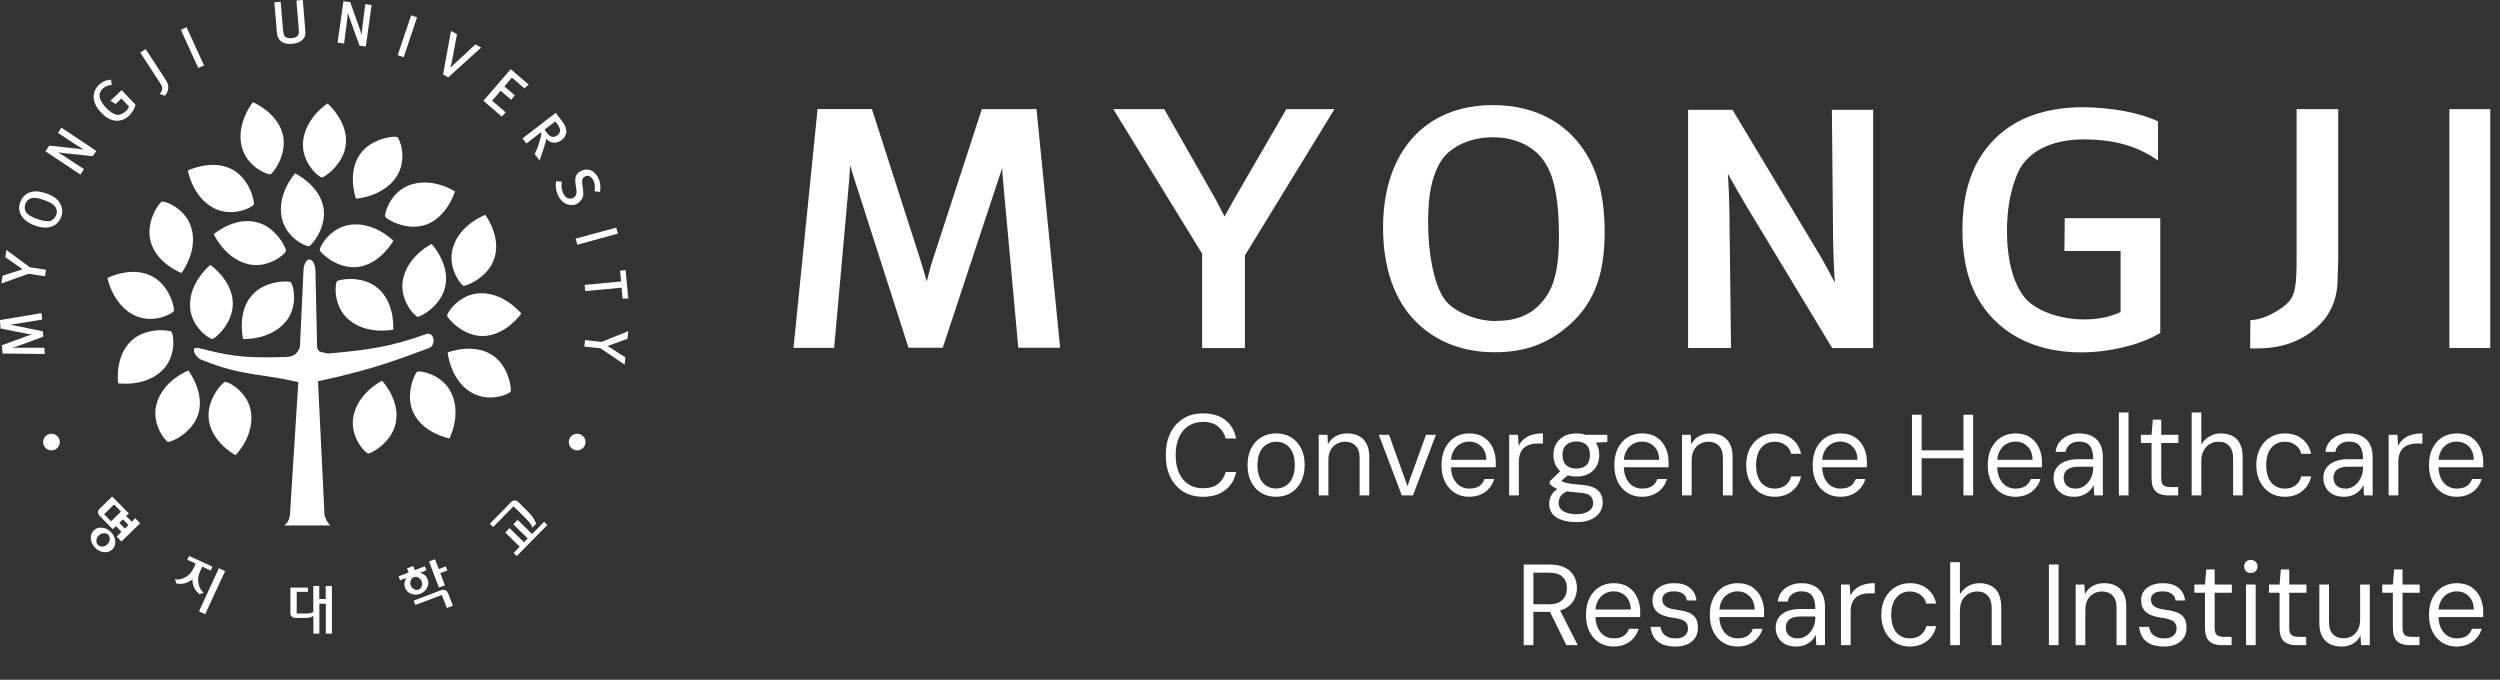
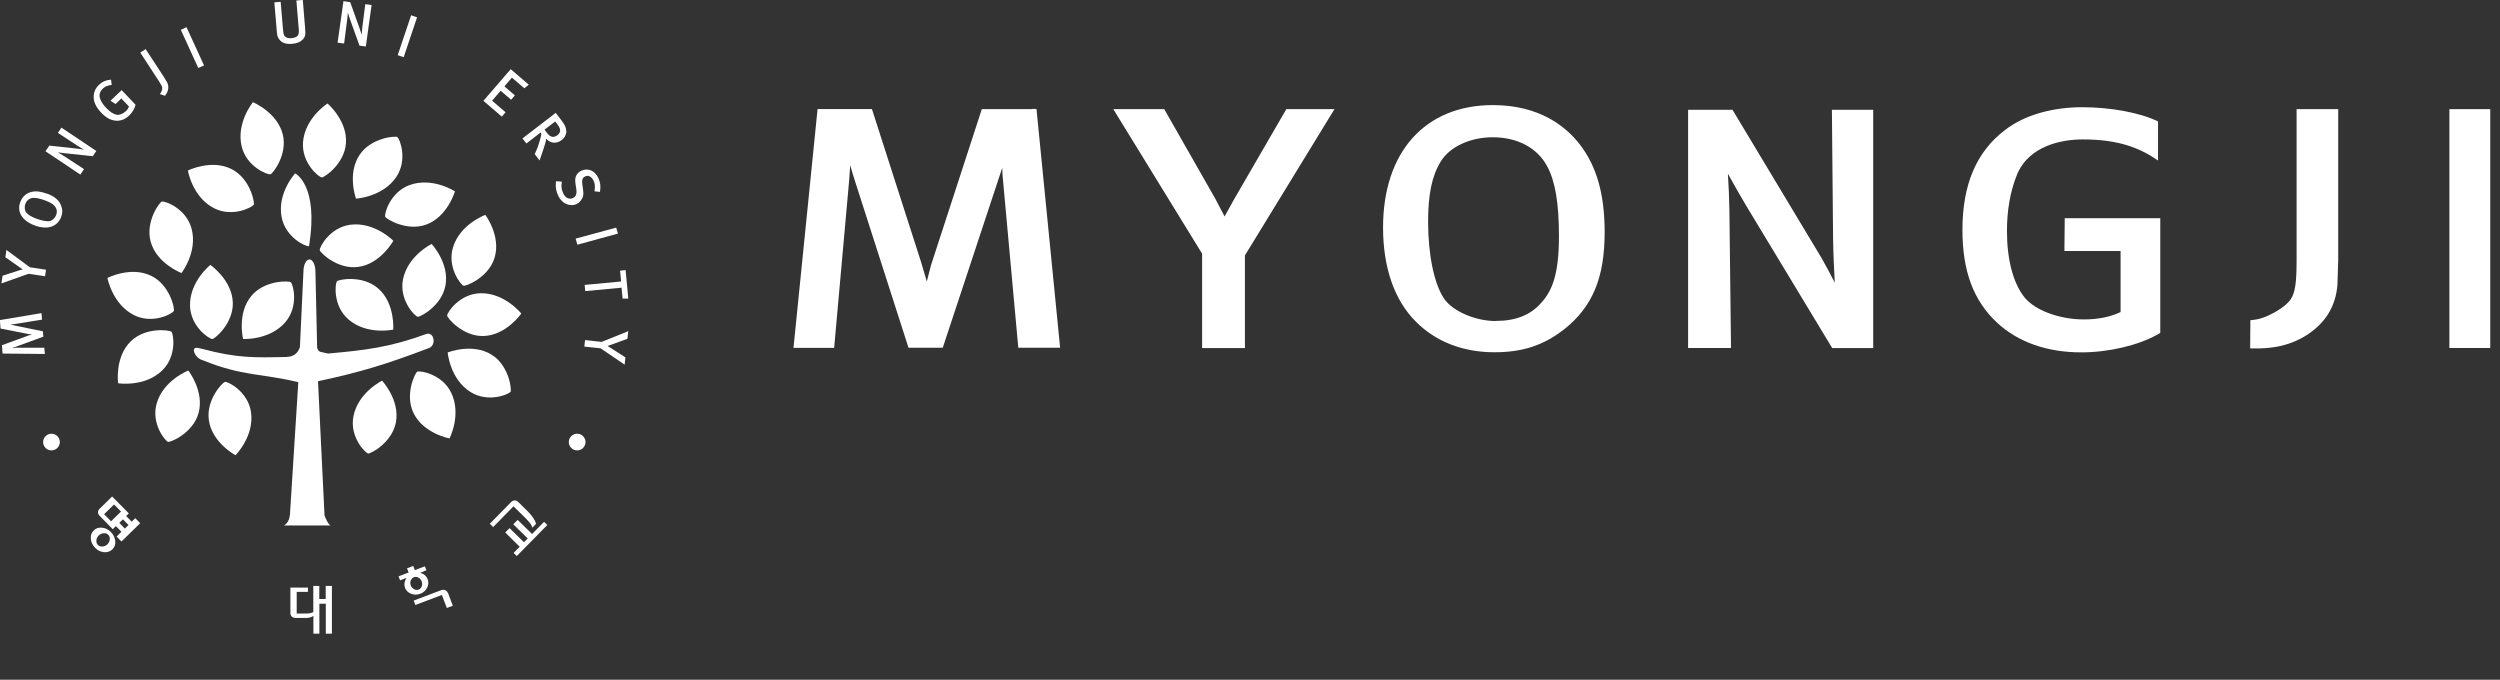
<svg xmlns="http://www.w3.org/2000/svg" width="217" height="59" viewBox="0 0 217 59" fill="none">
  <rect x="0" y="0" width="217" height="59" fill="#333333" stroke="none" />
  <g clip-path="url(#clip0_224_21)">
    <path d="M89.568 9.474H85.221L80.828 22.967L80.8 23.06C80.8 23.06 80.624 23.756 80.447 24.433C80.308 23.932 80.159 23.44 79.946 22.735L75.683 9.465H70.965L68.875 30.196H72.404L73.705 15.673C73.705 15.673 73.751 15.07 73.798 14.337C73.863 14.55 73.983 14.986 73.983 14.986L74.234 15.784L78.859 30.186H81.831L86.828 15.07C86.883 14.921 86.939 14.736 86.995 14.56C86.995 14.773 87.023 15.228 87.023 15.228L88.388 30.186H92.019L89.967 9.456H89.558L89.568 9.474Z" fill="white" />
    <path d="M111.653 9.474L107.13 17.279C107.13 17.279 106.656 18.142 106.294 18.791C105.941 18.123 105.505 17.279 105.505 17.279L101.056 9.474H96.635C96.635 9.474 104.214 21.807 104.344 22.02V30.214H108.059V22.169C108.189 21.955 115.832 9.474 115.832 9.474H111.653Z" fill="white" />
    <path d="M129.578 9.122C123.699 9.122 120.049 13.196 120.049 19.747C120.049 23.236 121.033 26.066 122.909 27.931C124.637 29.667 126.996 30.576 129.717 30.576C132.178 30.576 133.989 29.973 135.782 28.572C138.234 26.623 139.283 24.108 139.283 20.155C139.283 16.861 138.596 14.439 137.128 12.537C135.921 10.978 133.627 9.122 129.587 9.122H129.578ZM129.838 27.867C128.064 27.867 126.086 27.013 125.343 25.918C124.488 24.656 123.959 22.104 123.959 19.255C123.959 16.87 124.293 15.256 125.055 14.021C125.835 12.741 127.609 11.915 129.568 11.915C131.705 11.915 133.423 12.824 134.277 14.402C134.992 15.692 135.317 17.631 135.317 20.499C135.317 23.904 134.695 25.278 133.766 26.298C132.838 27.356 131.547 27.857 129.838 27.857V27.867Z" fill="white" />
    <path d="M159.009 9.53L159.112 20.74C159.13 21.974 159.195 23.394 159.26 24.544C158.879 23.793 158.452 22.985 158.108 22.392L150.381 9.53H146.527V30.205H150.251L150.112 18.271C150.093 17.158 150.047 16.109 149.982 15.079C150.493 16.016 151.078 17.019 151.579 17.872L159.037 30.214H162.594V9.53H159H159.009Z" fill="white" />
    <path d="M179.191 21.788H184.067V27.087C183.203 27.495 182.154 27.727 180.881 27.727C178.745 27.727 176.609 26.929 175.708 25.788C174.742 24.563 174.204 22.531 174.204 20.053C174.204 18.244 174.492 16.601 175.067 15.181C176.098 12.639 178.959 12.101 180.798 12.101C183.928 12.101 185.739 12.852 187.317 13.929V10.542C185.794 9.79 183.24 9.307 180.723 9.307C178.207 9.307 175.745 9.957 174.036 11.284C171.547 13.177 170.34 16.017 170.34 19.96C170.34 23.524 171.287 26.066 173.312 27.978C175.132 29.685 177.668 30.585 180.64 30.585C183.045 30.585 185.59 29.982 187.29 29.026L187.512 28.896V18.94H179.219L179.191 21.798V21.788Z" fill="white" />
    <path d="M199.345 9.474V22.568C199.345 24.526 199.224 25.37 198.852 25.946C198.444 26.632 196.995 27.449 196.085 27.681C195.741 27.764 195.333 27.792 195.333 27.792L195.314 30.233C195.314 30.233 196.633 30.326 197.952 30.029C199.828 29.602 201.276 28.507 202.057 27.3C202.558 26.502 202.827 25.639 202.892 24.656L202.957 22.512V9.474H199.335H199.345Z" fill="white" />
    <path d="M215.709 9.474H212.607V30.205H216.155V9.474H215.709Z" fill="white" />
    <path d="M44.58 43.957L45.406 44.765C45.629 44.978 45.806 45.164 45.936 45.321C46.075 45.479 46.158 45.637 46.205 45.804L46.53 45.47C46.493 45.312 46.409 45.145 46.298 44.969C46.177 44.792 46.019 44.598 45.815 44.394C45.815 44.394 44.97 43.558 44.96 43.549C44.867 43.465 44.765 43.428 44.663 43.438C44.552 43.438 44.45 43.493 44.357 43.586L42.518 45.461L42.806 45.748L44.58 43.939V43.957Z" fill="white" />
    <path d="M46.186 46.351L44.932 45.127L44.551 45.507L45.805 46.741L45.48 47.066L44.227 45.841L43.855 46.221L45.109 47.456L44.579 47.994L44.858 48.263L47.505 45.572L47.226 45.294L46.186 46.351Z" fill="white" />
    <path d="M28.271 50.861V51.993H27.714V50.861H27.194V53.135C27.128 53.163 27.045 53.191 26.943 53.218C26.841 53.246 26.72 53.255 26.599 53.255H25.754V51.372H26.729V51.001H25.206V53.2C25.206 53.339 25.253 53.45 25.336 53.525C25.42 53.599 25.531 53.636 25.661 53.636H26.571C26.711 53.636 26.831 53.617 26.933 53.59C27.026 53.562 27.119 53.515 27.203 53.46V55H27.723V52.402H28.28V55H28.81V50.861H28.28H28.271Z" fill="white" />
-     <path d="M18.993 49.321L19.541 49.571C19.541 49.571 17.804 53.311 17.813 53.311L17.274 53.06C17.274 53.06 19.002 49.321 19.002 49.312L18.993 49.321ZM17.553 49.2L17.377 49.581C17.209 49.933 17.154 50.286 17.228 50.648C17.302 51.01 17.46 51.279 17.683 51.437L17.321 51.585C17.172 51.446 16.977 51.288 16.857 51.01C16.727 50.731 16.689 50.462 16.708 50.267C16.569 50.407 16.337 50.546 16.049 50.629C15.751 50.703 15.51 50.676 15.306 50.648L15.185 50.277C15.454 50.342 15.761 50.286 16.086 50.11C16.411 49.933 16.643 49.655 16.81 49.302L16.987 48.922C16.987 48.922 16.262 48.588 16.253 48.588L16.411 48.254L18.445 49.191L18.287 49.525L17.562 49.182L17.553 49.2Z" fill="white" />
    <path d="M38.877 51.483C38.831 51.353 38.747 51.27 38.645 51.223C38.533 51.186 38.422 51.186 38.301 51.223L35.905 52.133L36.054 52.513L38.357 51.641L38.784 52.773L39.304 52.578L38.886 51.464L38.877 51.483Z" fill="white" />
-     <path d="M38.088 49.395L37.763 48.541L37.242 48.736L38.097 51.001L38.617 50.806L38.218 49.748L38.84 49.507L38.701 49.163L38.088 49.395Z" fill="white" />
    <path d="M36.787 49.581L37.01 49.497L36.88 49.154L36.007 49.488L35.868 49.126L35.329 49.33L35.394 49.497L35.468 49.692L34.596 50.026L34.725 50.369L34.948 50.286L35.292 50.156C35.199 50.286 35.143 50.425 35.116 50.574C35.088 50.722 35.106 50.87 35.153 51.019C35.246 51.26 35.422 51.437 35.682 51.539C35.942 51.641 36.202 51.641 36.481 51.539C36.75 51.437 36.955 51.26 37.075 51.01C37.196 50.769 37.215 50.518 37.122 50.277C37.066 50.138 36.982 50.017 36.862 49.915C36.75 49.822 36.62 49.766 36.481 49.729C36.481 49.729 36.462 49.729 36.453 49.729L36.787 49.599V49.581ZM36.611 50.889C36.555 51.028 36.462 51.13 36.332 51.177C36.202 51.223 36.072 51.214 35.942 51.14C35.812 51.075 35.71 50.963 35.654 50.815C35.599 50.666 35.599 50.527 35.654 50.388C35.71 50.249 35.803 50.147 35.924 50.1C36.054 50.054 36.184 50.063 36.323 50.137C36.453 50.212 36.546 50.314 36.602 50.462C36.657 50.611 36.657 50.75 36.602 50.889H36.611Z" fill="white" />
    <path d="M12.167 45.414L11.739 44.978L11.433 45.284L10.95 44.792L11.182 44.56L9.733 43.094L8.647 44.161C8.554 44.254 8.507 44.356 8.507 44.468C8.507 44.579 8.563 44.681 8.656 44.783L9.789 45.934L10.058 45.665L10.541 46.157L10.123 46.574L10.541 47.001C10.541 47.001 12.157 45.414 12.167 45.414ZM9.64 45.247L9.037 44.635L9.9 43.79L10.504 44.403L9.64 45.247ZM10.838 45.878L10.355 45.386L10.671 45.08L11.154 45.572L10.838 45.878Z" fill="white" />
    <path d="M10.003 46.964C9.975 46.676 9.854 46.416 9.631 46.184C9.408 45.962 9.148 45.832 8.86 45.804C8.563 45.776 8.322 45.85 8.136 46.045C7.941 46.231 7.857 46.472 7.885 46.769C7.904 47.057 8.034 47.317 8.257 47.548C8.479 47.781 8.74 47.901 9.027 47.929C9.315 47.957 9.557 47.873 9.752 47.688C9.947 47.502 10.03 47.261 10.003 46.964ZM8.897 47.437C8.74 47.456 8.6 47.4 8.498 47.298C8.396 47.196 8.349 47.057 8.368 46.899C8.377 46.741 8.452 46.602 8.572 46.481C8.693 46.361 8.832 46.296 9 46.286C9.167 46.268 9.297 46.314 9.399 46.426C9.501 46.528 9.548 46.667 9.529 46.825C9.51 46.983 9.445 47.122 9.325 47.242C9.204 47.363 9.065 47.428 8.907 47.437H8.897Z" fill="white" />
    <path d="M23.478 15.126C23.674 15.079 24.974 13.428 24.547 11.674C24.073 9.753 21.955 8.871 21.955 8.871C21.955 8.871 20.479 10.662 20.98 12.722C21.407 14.476 23.218 15.191 23.478 15.126Z" fill="white" />
    <path d="M34.484 11.896C34.317 11.785 32.218 11.943 31.215 13.437C30.11 15.079 30.899 17.241 30.899 17.241C30.899 17.241 33.221 17.111 34.401 15.358C35.404 13.864 34.707 12.045 34.484 11.896Z" fill="white" />
    <path d="M15.092 26.994C15.185 26.818 14.758 24.749 13.142 23.951C11.368 23.069 9.324 24.127 9.324 24.127C9.324 24.127 9.752 26.41 11.637 27.356C13.253 28.164 14.971 27.236 15.083 26.994H15.092Z" fill="white" />
    <path d="M14.591 38.353C14.786 38.408 16.736 37.61 17.228 35.875C17.767 33.973 16.346 32.163 16.346 32.163C16.346 32.163 14.173 32.998 13.597 35.031C13.105 36.766 14.331 38.278 14.591 38.353Z" fill="white" />
    <path d="M38.812 27.393C38.812 27.588 40.159 29.212 41.961 29.166C43.939 29.11 45.248 27.217 45.248 27.217C45.248 27.217 43.799 25.398 41.691 25.454C39.889 25.5 38.803 27.124 38.812 27.393Z" fill="white" />
    <path d="M36.221 32.256C36.044 32.339 35.106 34.232 35.896 35.856C36.76 37.638 39.017 38.056 39.017 38.056C39.017 38.056 40.084 35.995 39.165 34.093C38.385 32.469 36.462 32.145 36.221 32.265V32.256Z" fill="white" />
    <path d="M25.243 24.498C25.095 24.368 22.986 24.294 21.825 25.677C20.553 27.189 21.101 29.425 21.101 29.425C21.101 29.425 23.423 29.555 24.788 27.941C25.949 26.558 25.448 24.674 25.243 24.507V24.498Z" fill="white" />
    <path d="M14.052 17.492C13.857 17.538 12.603 19.227 13.077 20.972C13.597 22.883 15.751 23.7 15.751 23.7C15.751 23.7 17.182 21.863 16.624 19.83C16.151 18.086 14.312 17.427 14.061 17.501L14.052 17.492Z" fill="white" />
    <path d="M44.319 34.01C44.422 33.843 44.208 31.745 42.675 30.79C40.995 29.741 38.858 30.595 38.858 30.595C38.858 30.595 39.053 32.915 40.846 34.028C42.378 34.984 44.171 34.232 44.31 34L44.319 34.01Z" fill="white" />
    <path d="M27.76 21.723C27.788 21.918 29.283 23.403 31.076 23.171C33.035 22.92 34.141 20.898 34.141 20.898C34.141 20.898 32.515 19.236 30.416 19.506C28.624 19.738 27.714 21.464 27.751 21.723H27.76Z" fill="white" />
    <path d="M40.233 24.804C40.419 24.86 42.397 24.108 42.926 22.382C43.511 20.489 42.128 18.652 42.128 18.652C42.128 18.652 39.936 19.441 39.323 21.464C38.793 23.19 39.992 24.73 40.242 24.804H40.233Z" fill="white" />
    <path d="M14.878 28.794C14.739 28.655 12.649 28.358 11.358 29.62C9.938 30.994 10.253 33.267 10.253 33.267C10.253 33.267 12.547 33.629 14.07 32.163C15.371 30.91 15.064 28.98 14.878 28.794Z" fill="white" />
    <path d="M19.531 33.147C19.336 33.175 17.869 34.687 18.129 36.478C18.408 38.436 20.442 39.512 20.442 39.512C20.442 39.512 22.085 37.87 21.788 35.782C21.537 34 19.801 33.109 19.531 33.147Z" fill="white" />
    <path d="M18.436 29.426C18.631 29.426 20.256 28.08 20.209 26.28C20.154 24.303 18.259 22.995 18.259 22.995C18.259 22.995 16.439 24.442 16.494 26.549C16.541 28.358 18.166 29.435 18.436 29.426Z" fill="white" />
-     <path d="M26.822 21.371C27.017 21.334 28.41 19.747 28.067 17.975C27.695 16.026 25.615 15.052 25.615 15.052C25.615 15.052 24.045 16.768 24.445 18.847C24.779 20.619 26.553 21.427 26.822 21.371Z" fill="white" />
-     <path d="M24.825 21.788C24.872 21.594 23.989 19.682 22.225 19.274C20.293 18.819 18.556 20.322 18.556 20.322C18.556 20.322 19.494 22.447 21.547 22.93C23.302 23.338 24.76 22.048 24.825 21.788Z" fill="white" />
+     <path d="M26.822 21.371C27.695 16.026 25.615 15.052 25.615 15.052C25.615 15.052 24.045 16.768 24.445 18.847C24.779 20.619 26.553 21.427 26.822 21.371Z" fill="white" />
    <path d="M22.03 17.77C22.122 17.594 21.732 15.525 20.126 14.69C18.37 13.78 16.309 14.801 16.309 14.801C16.309 14.801 16.689 17.093 18.565 18.067C20.163 18.893 21.9 18.002 22.02 17.761L22.03 17.77Z" fill="white" />
    <path d="M33.434 18.81C33.499 18.995 35.292 20.109 36.992 19.496C38.849 18.819 39.49 16.61 39.49 16.61C39.49 16.61 37.54 15.339 35.552 16.063C33.852 16.685 33.351 18.559 33.434 18.81Z" fill="white" />
    <path d="M29.246 24.415C29.376 24.257 31.447 23.848 32.812 25.027C34.317 26.317 34.131 28.609 34.131 28.609C34.131 28.609 31.856 29.11 30.258 27.736C28.884 26.558 29.079 24.619 29.246 24.424V24.415Z" fill="white" />
    <path d="M36.258 27.495C36.453 27.532 38.329 26.567 38.663 24.795C39.035 22.846 37.465 21.176 37.465 21.176C37.465 21.176 35.376 22.197 34.976 24.275C34.642 26.048 35.998 27.449 36.258 27.495Z" fill="white" />
    <path d="M31.958 39.364C32.153 39.401 34.029 38.436 34.363 36.663C34.735 34.724 33.165 33.044 33.165 33.044C33.165 33.044 31.076 34.065 30.676 36.144C30.333 37.916 31.698 39.317 31.958 39.364Z" fill="white" />
    <path d="M27.927 15.404C28.122 15.423 29.887 14.254 30.026 12.453C30.184 10.477 28.429 8.983 28.429 8.983C28.429 8.983 26.469 10.226 26.302 12.333C26.163 14.133 27.658 15.376 27.927 15.395V15.404Z" fill="white" />
    <path d="M37.633 29.472C37.586 29.11 37.326 28.896 37.038 28.98C33.741 30.177 31.707 30.391 28.475 30.688L27.937 30.567C27.658 30.548 27.565 30.326 27.528 30.177L27.379 23.57C27.379 22.995 27.147 22.521 26.859 22.521C26.571 22.521 26.339 22.995 26.339 23.57L26.033 30.121C25.735 31.04 24.937 30.966 24.937 30.966V30.984C22.048 31.049 20.581 31.087 17.572 30.288C17.154 30.186 16.829 30.094 16.829 30.4C16.829 30.706 17.172 31.17 17.609 31.272C21.055 32.673 22.726 32.404 25.893 33.174L25.169 44.644C25.104 45.433 24.64 45.609 24.64 45.609H28.689C28.475 45.507 28.271 45.015 28.169 44.746L27.602 33.091C31.252 32.311 33.518 31.625 37.196 30.224C37.484 30.149 37.67 29.843 37.633 29.481V29.472Z" fill="white" />
    <path d="M1.282 30.214C1.282 30.214 1.17 30.214 1.04 30.214C1.077 30.205 1.152 30.177 1.152 30.177L1.282 30.131L3.761 29.221L3.724 28.758L1.003 28.201C1.003 28.201 0.966 28.201 0.901 28.182C0.947 28.182 1.031 28.164 1.031 28.164L3.65 27.746L3.604 27.189H3.529L-0.009 27.783L0.046 28.516L2.48 28.999C2.48 28.999 2.628 29.017 2.768 29.036C2.61 29.082 2.452 29.129 2.452 29.129L0.167 29.964L0.223 30.688L3.891 30.725L3.845 30.186H1.282V30.214Z" fill="white" />
    <path d="M0.557 21.696L0.539 21.807L0.464 22.327L1.728 23.217C1.728 23.217 1.867 23.31 1.969 23.384C1.839 23.422 1.69 23.459 1.69 23.459L0.223 23.932L0.121 24.6C0.121 24.6 2.443 23.774 2.48 23.765C2.517 23.765 3.91 23.978 3.91 23.978L3.994 23.412C3.994 23.412 2.619 23.208 2.591 23.199C2.563 23.18 0.557 21.696 0.557 21.696Z" fill="white" />
    <path d="M4.105 16.824C3.566 16.62 3.13 16.564 2.74 16.657C2.415 16.731 1.987 16.944 1.764 17.529C1.439 18.373 1.913 19.153 2.99 19.561C3.566 19.775 4.077 19.812 4.486 19.663C4.866 19.524 5.145 19.246 5.303 18.847C5.442 18.494 5.442 18.197 5.303 17.845C5.117 17.371 4.755 17.065 4.114 16.814L4.105 16.824ZM4.876 18.67C4.774 18.93 4.532 19.153 4.309 19.19C4.049 19.236 3.594 19.144 3.12 18.967C2.721 18.819 2.47 18.661 2.303 18.476C2.136 18.281 2.099 17.974 2.201 17.696C2.322 17.39 2.563 17.204 2.87 17.176C3.13 17.158 3.464 17.232 3.947 17.408C4.514 17.622 4.709 17.807 4.829 18.002C4.95 18.197 4.969 18.42 4.876 18.661V18.67Z" fill="white" />
    <path d="M5.294 11.136L5.025 11.534L6.678 12.62C6.678 12.62 7.021 12.824 7.281 12.991C7.059 12.954 6.836 12.917 6.836 12.917L4.282 12.639L3.947 13.131L6.975 15.154L7.291 14.68L5.535 13.53C5.535 13.53 5.266 13.363 5.034 13.223C5.22 13.251 5.424 13.279 5.6 13.298L8.052 13.557L8.359 13.103L5.331 11.08L5.294 11.136Z" fill="white" />
    <path d="M9.613 8.76L10.03 9.029C10.03 9.029 10.448 8.63 10.532 8.547C10.616 8.63 11.145 9.187 11.191 9.242C11.145 9.391 11.061 9.53 10.913 9.66C10.671 9.883 10.337 10.013 10.105 9.957C9.845 9.901 9.529 9.697 9.222 9.372C9 9.14 8.832 8.899 8.721 8.649C8.526 8.212 8.721 7.888 8.925 7.693C9.111 7.516 9.297 7.433 9.631 7.377H9.696L9.64 6.923H9.575C9.204 6.941 8.879 7.09 8.591 7.359C8.312 7.628 8.164 7.925 8.136 8.277C8.089 8.779 8.303 9.27 8.777 9.771C9.204 10.226 9.622 10.449 10.077 10.477C10.486 10.505 10.885 10.347 11.21 10.031C11.479 9.771 11.693 9.428 11.758 9.122V9.085L10.56 7.823L9.594 8.741L9.613 8.76Z" fill="white" />
    <path d="M14.275 6.755L12.64 4.259L12.584 4.296L12.176 4.566L13.81 7.071C14.005 7.368 14.07 7.507 14.08 7.618C14.098 7.758 14.033 7.934 13.931 8.092L13.875 8.166L14.321 8.314L14.349 8.277C14.535 8.036 14.628 7.776 14.609 7.526C14.6 7.368 14.553 7.219 14.46 7.071L14.265 6.746L14.275 6.755Z" fill="white" />
    <path d="M16.132 2.385L15.696 2.589L17.21 5.902L17.711 5.679L16.188 2.357L16.132 2.385Z" fill="white" />
    <path d="M26.274 0H26.209L25.726 0.046L25.93 2.505C25.958 2.821 25.94 2.942 25.856 3.072C25.773 3.201 25.578 3.285 25.308 3.313C24.946 3.341 24.705 3.229 24.63 2.988C24.602 2.895 24.575 2.691 24.556 2.468L24.361 0.158L23.813 0.204L24.027 2.719C24.064 3.127 24.092 3.192 24.194 3.35C24.407 3.703 24.779 3.851 25.336 3.805C25.773 3.768 26.061 3.656 26.274 3.433C26.488 3.211 26.534 3.016 26.488 2.496L26.283 0L26.274 0Z" fill="white" />
    <path d="M31.456 2.32C31.456 2.32 31.419 2.719 31.391 3.025C31.326 2.812 31.261 2.598 31.261 2.598L30.398 0.186L29.803 0.102V0.167L29.302 3.703L29.868 3.777L30.138 1.689C30.138 1.689 30.166 1.373 30.193 1.104C30.249 1.281 30.314 1.475 30.37 1.642L31.206 3.962L31.754 4.037L32.255 0.436L31.707 0.362L31.456 2.32Z" fill="white" />
    <path d="M35.664 1.392L34.521 4.788L35.041 4.964L36.202 1.503L35.691 1.327L35.664 1.392Z" fill="white" />
-     <path d="M39.453 5.531C39.453 5.531 39.258 5.726 39.1 5.883C39.147 5.726 39.193 5.531 39.221 5.345L39.667 2.97L39.147 2.682L39.128 2.775L38.459 6.468L38.905 6.718L41.766 4.13L41.264 3.851L39.453 5.54V5.531Z" fill="white" />
    <path d="M44.431 6.737C44.524 6.821 45.517 7.665 45.517 7.665L45.898 7.349L44.329 6.004L44.282 6.06L41.96 8.751L43.558 10.124L43.883 9.744C43.883 9.744 42.806 8.816 42.713 8.741C42.787 8.658 43.381 7.962 43.456 7.878C43.549 7.953 44.366 8.658 44.366 8.658L44.691 8.277C44.691 8.277 43.874 7.572 43.781 7.498C43.855 7.414 44.357 6.821 44.431 6.737Z" fill="white" />
    <path d="M49.149 11.386C49.149 11.117 49.047 10.857 48.777 10.505L48.239 9.799L48.183 9.836L45.35 12.017L45.694 12.453C45.694 12.453 46.809 11.6 46.929 11.498C46.957 11.544 46.985 11.581 46.985 11.627C46.985 11.674 46.976 11.739 46.957 11.813C46.901 12.073 46.799 12.407 46.651 12.834L46.418 13.372L46.437 13.409L46.836 13.929L47.18 12.917L47.254 12.676L47.329 12.435C47.356 12.333 47.394 12.193 47.412 12.045C47.579 12.221 47.774 12.351 47.997 12.379C48.257 12.416 48.527 12.333 48.768 12.147C49.102 11.887 49.158 11.553 49.167 11.368L49.149 11.386ZM47.932 11.869C47.774 11.85 47.626 11.739 47.449 11.498C47.449 11.498 47.329 11.34 47.264 11.256C47.356 11.182 48.099 10.616 48.192 10.542C48.248 10.616 48.397 10.811 48.397 10.811C48.499 10.95 48.564 11.061 48.601 11.182C48.61 11.219 48.62 11.256 48.62 11.303C48.62 11.451 48.545 11.609 48.415 11.711C48.248 11.841 48.072 11.906 47.941 11.878L47.932 11.869Z" fill="white" />
    <path d="M50.551 17.195C50.644 16.991 50.654 16.787 50.607 16.443L50.551 16.026C50.486 15.562 50.589 15.413 50.783 15.32C50.913 15.255 51.034 15.246 51.146 15.293C51.294 15.348 51.415 15.478 51.517 15.673C51.638 15.933 51.666 16.146 51.61 16.536V16.61L52.084 16.657V16.592C52.158 16.174 52.102 15.803 51.935 15.45C51.629 14.801 51.025 14.55 50.44 14.829C50.226 14.931 50.068 15.098 49.985 15.311C49.91 15.515 49.92 15.71 49.966 16.044L50.022 16.406C50.087 16.814 49.994 17.065 49.743 17.186C49.576 17.269 49.409 17.26 49.242 17.186C49.093 17.102 49 17 48.889 16.777C48.74 16.462 48.703 16.174 48.759 15.84V15.766L48.257 15.729V15.794C48.202 16.221 48.267 16.592 48.452 16.982C48.592 17.279 48.768 17.473 49.01 17.631C49.353 17.826 49.734 17.863 50.05 17.705C50.263 17.603 50.449 17.408 50.542 17.195H50.551Z" fill="white" />
    <path d="M53.486 19.756L53.421 19.775L49.966 20.712L50.115 21.241L53.635 20.276L53.486 19.756Z" fill="white" />
    <path d="M50.746 24.73L50.802 25.268C50.802 25.268 53.821 24.981 53.95 24.971C53.96 25.092 54.043 25.918 54.043 25.918H54.536L54.303 23.45H54.238L53.821 23.496C53.821 23.496 53.895 24.312 53.913 24.433C53.783 24.442 50.765 24.73 50.765 24.73H50.746Z" fill="white" />
    <path d="M54.461 29.407L54.536 28.739L54.434 28.785C54.434 28.785 52.251 29.667 52.223 29.676C52.186 29.676 50.783 29.518 50.783 29.518L50.718 30.084C50.718 30.084 52.093 30.233 52.13 30.233C52.158 30.251 54.22 31.653 54.22 31.653L54.285 31.021L52.985 30.186C52.985 30.186 52.845 30.094 52.734 30.029C52.855 29.991 53.013 29.936 53.013 29.936L54.461 29.407Z" fill="white" />
    <path d="M5.192 38.371C5.192 38.77 4.867 39.095 4.467 39.095C4.068 39.095 3.743 38.77 3.743 38.371C3.743 37.972 4.068 37.647 4.467 37.647C4.867 37.647 5.192 37.972 5.192 38.371Z" fill="white" />
    <path d="M50.821 38.371C50.821 38.77 50.496 39.095 50.096 39.095C49.697 39.095 49.372 38.77 49.372 38.371C49.372 37.972 49.697 37.647 50.096 37.647C50.496 37.647 50.821 37.972 50.821 38.371Z" fill="white" />
  </g>
-   <path d="M104.417 43.12C103.757 43.12 103.184 42.97 102.697 42.67C102.217 42.363 101.844 41.94 101.577 41.4C101.317 40.853 101.187 40.22 101.187 39.5C101.187 38.78 101.317 38.15 101.577 37.61C101.844 37.063 102.217 36.64 102.697 36.34C103.184 36.033 103.757 35.88 104.417 35.88C105.211 35.88 105.854 36.07 106.347 36.45C106.841 36.83 107.157 37.367 107.297 38.06H106.387C106.274 37.627 106.054 37.28 105.727 37.02C105.407 36.753 104.971 36.62 104.417 36.62C103.937 36.62 103.517 36.737 103.157 36.97C102.804 37.197 102.531 37.527 102.337 37.96C102.144 38.387 102.047 38.9 102.047 39.5C102.047 40.1 102.144 40.617 102.337 41.05C102.531 41.477 102.804 41.807 103.157 42.04C103.517 42.267 103.937 42.38 104.417 42.38C104.971 42.38 105.407 42.253 105.727 42C106.054 41.74 106.274 41.397 106.387 40.97H107.297C107.157 41.643 106.841 42.17 106.347 42.55C105.854 42.93 105.211 43.12 104.417 43.12ZM110.757 43.12C110.27 43.12 109.84 43.007 109.467 42.78C109.094 42.553 108.804 42.233 108.597 41.82C108.39 41.407 108.287 40.923 108.287 40.37C108.287 39.81 108.39 39.327 108.597 38.92C108.81 38.507 109.104 38.187 109.477 37.96C109.857 37.733 110.29 37.62 110.777 37.62C111.27 37.62 111.7 37.733 112.067 37.96C112.44 38.187 112.73 38.507 112.937 38.92C113.144 39.327 113.247 39.81 113.247 40.37C113.247 40.923 113.14 41.407 112.927 41.82C112.72 42.233 112.43 42.553 112.057 42.78C111.684 43.007 111.25 43.12 110.757 43.12ZM110.757 42.4C111.064 42.4 111.34 42.327 111.587 42.18C111.834 42.027 112.027 41.8 112.167 41.5C112.314 41.193 112.387 40.817 112.387 40.37C112.387 39.917 112.317 39.54 112.177 39.24C112.037 38.94 111.844 38.717 111.597 38.57C111.357 38.417 111.084 38.34 110.777 38.34C110.477 38.34 110.204 38.417 109.957 38.57C109.71 38.717 109.514 38.94 109.367 39.24C109.22 39.54 109.147 39.917 109.147 40.37C109.147 40.817 109.217 41.193 109.357 41.5C109.504 41.8 109.697 42.027 109.937 42.18C110.184 42.327 110.457 42.4 110.757 42.4ZM114.464 43V37.74H115.224L115.264 38.57C115.417 38.27 115.637 38.037 115.924 37.87C116.217 37.703 116.554 37.62 116.934 37.62C117.321 37.62 117.657 37.693 117.944 37.84C118.231 37.987 118.454 38.21 118.614 38.51C118.774 38.81 118.854 39.19 118.854 39.65V43H118.014V39.74C118.014 39.273 117.897 38.923 117.664 38.69C117.437 38.457 117.131 38.34 116.744 38.34C116.484 38.34 116.244 38.403 116.024 38.53C115.804 38.65 115.627 38.83 115.494 39.07C115.367 39.31 115.304 39.603 115.304 39.95V43H114.464ZM121.678 43L119.678 37.74H120.568L122.168 42.19L123.778 37.74H124.638L122.648 43H121.678ZM127.513 43.12C127.046 43.12 126.633 43.007 126.273 42.78C125.913 42.553 125.63 42.233 125.423 41.82C125.223 41.407 125.123 40.923 125.123 40.37C125.123 39.817 125.223 39.333 125.423 38.92C125.63 38.507 125.913 38.187 126.273 37.96C126.64 37.733 127.06 37.62 127.533 37.62C128.04 37.62 128.463 37.733 128.803 37.96C129.143 38.187 129.4 38.49 129.573 38.87C129.746 39.25 129.833 39.667 129.833 40.12C129.833 40.187 129.833 40.253 129.833 40.32C129.833 40.387 129.83 40.467 129.823 40.56H125.753V39.91H129.013C129 39.397 128.85 39.007 128.563 38.74C128.283 38.467 127.933 38.33 127.513 38.33C127.233 38.33 126.973 38.4 126.733 38.54C126.5 38.673 126.31 38.873 126.163 39.14C126.016 39.407 125.943 39.74 125.943 40.14V40.42C125.943 40.86 126.016 41.23 126.163 41.53C126.31 41.823 126.5 42.043 126.733 42.19C126.973 42.337 127.233 42.41 127.513 42.41C127.886 42.41 128.18 42.34 128.393 42.2C128.606 42.053 128.763 41.847 128.863 41.58H129.693C129.613 41.873 129.473 42.137 129.273 42.37C129.08 42.603 128.833 42.787 128.533 42.92C128.24 43.053 127.9 43.12 127.513 43.12ZM130.997 43V37.74H131.757L131.817 38.7C131.937 38.46 132.094 38.26 132.287 38.1C132.48 37.94 132.714 37.82 132.987 37.74C133.267 37.66 133.58 37.62 133.927 37.62V38.5H133.407C133.207 38.5 133.014 38.527 132.827 38.58C132.64 38.633 132.47 38.72 132.317 38.84C132.17 38.96 132.054 39.123 131.967 39.33C131.88 39.537 131.837 39.797 131.837 40.11V43H130.997ZM136.836 45.32C136.363 45.32 135.946 45.26 135.586 45.14C135.233 45.027 134.956 44.85 134.756 44.61C134.563 44.37 134.466 44.073 134.466 43.72C134.466 43.553 134.496 43.38 134.556 43.2C134.623 43.02 134.733 42.847 134.886 42.68C135.046 42.513 135.27 42.363 135.556 42.23L136.196 42.57C135.816 42.717 135.57 42.887 135.456 43.08C135.343 43.273 135.286 43.46 135.286 43.64C135.286 43.86 135.35 44.043 135.476 44.19C135.61 44.337 135.793 44.447 136.026 44.52C136.26 44.593 136.53 44.63 136.836 44.63C137.136 44.63 137.393 44.59 137.606 44.51C137.826 44.437 137.993 44.327 138.106 44.18C138.226 44.04 138.286 43.873 138.286 43.68C138.286 43.4 138.196 43.18 138.016 43.02C137.836 42.867 137.486 42.777 136.966 42.75C136.56 42.723 136.22 42.687 135.946 42.64C135.673 42.593 135.446 42.54 135.266 42.48C135.093 42.413 134.946 42.34 134.826 42.26C134.713 42.18 134.61 42.097 134.516 42.01V41.78L135.506 40.83L136.296 41.09L135.216 41.98L135.346 41.6C135.42 41.653 135.49 41.703 135.556 41.75C135.623 41.797 135.713 41.84 135.826 41.88C135.946 41.913 136.11 41.947 136.316 41.98C136.53 42.013 136.81 42.043 137.156 42.07C137.636 42.103 138.02 42.183 138.306 42.31C138.593 42.437 138.8 42.613 138.926 42.84C139.053 43.06 139.116 43.33 139.116 43.65C139.116 43.93 139.036 44.197 138.876 44.45C138.723 44.703 138.476 44.91 138.136 45.07C137.803 45.237 137.37 45.32 136.836 45.32ZM136.826 41.36C136.4 41.36 136.036 41.28 135.736 41.12C135.443 40.953 135.22 40.73 135.066 40.45C134.913 40.163 134.836 39.843 134.836 39.49C134.836 39.137 134.913 38.82 135.066 38.54C135.226 38.26 135.453 38.037 135.746 37.87C136.046 37.703 136.406 37.62 136.826 37.62C137.26 37.62 137.623 37.703 137.916 37.87C138.21 38.037 138.433 38.26 138.586 38.54C138.74 38.82 138.816 39.137 138.816 39.49C138.816 39.843 138.74 40.163 138.586 40.45C138.433 40.73 138.21 40.953 137.916 41.12C137.623 41.28 137.26 41.36 136.826 41.36ZM136.826 40.67C137.2 40.67 137.49 40.573 137.696 40.38C137.903 40.18 138.006 39.883 138.006 39.49C138.006 39.097 137.903 38.803 137.696 38.61C137.49 38.417 137.2 38.32 136.826 38.32C136.473 38.32 136.183 38.417 135.956 38.61C135.736 38.803 135.626 39.097 135.626 39.49C135.626 39.883 135.733 40.18 135.946 40.38C136.166 40.573 136.46 40.67 136.826 40.67ZM137.706 38.45L137.456 37.74H139.516V38.37L137.706 38.45ZM142.513 43.12C142.046 43.12 141.633 43.007 141.273 42.78C140.913 42.553 140.63 42.233 140.423 41.82C140.223 41.407 140.123 40.923 140.123 40.37C140.123 39.817 140.223 39.333 140.423 38.92C140.63 38.507 140.913 38.187 141.273 37.96C141.64 37.733 142.06 37.62 142.533 37.62C143.04 37.62 143.463 37.733 143.803 37.96C144.143 38.187 144.4 38.49 144.573 38.87C144.746 39.25 144.833 39.667 144.833 40.12C144.833 40.187 144.833 40.253 144.833 40.32C144.833 40.387 144.83 40.467 144.823 40.56H140.753V39.91H144.013C144 39.397 143.85 39.007 143.563 38.74C143.283 38.467 142.933 38.33 142.513 38.33C142.233 38.33 141.973 38.4 141.733 38.54C141.5 38.673 141.31 38.873 141.163 39.14C141.016 39.407 140.943 39.74 140.943 40.14V40.42C140.943 40.86 141.016 41.23 141.163 41.53C141.31 41.823 141.5 42.043 141.733 42.19C141.973 42.337 142.233 42.41 142.513 42.41C142.886 42.41 143.18 42.34 143.393 42.2C143.606 42.053 143.763 41.847 143.863 41.58H144.693C144.613 41.873 144.473 42.137 144.273 42.37C144.08 42.603 143.833 42.787 143.533 42.92C143.24 43.053 142.9 43.12 142.513 43.12ZM145.997 43V37.74H146.757L146.797 38.57C146.95 38.27 147.17 38.037 147.457 37.87C147.75 37.703 148.087 37.62 148.467 37.62C148.854 37.62 149.19 37.693 149.477 37.84C149.764 37.987 149.987 38.21 150.147 38.51C150.307 38.81 150.387 39.19 150.387 39.65V43H149.547V39.74C149.547 39.273 149.43 38.923 149.197 38.69C148.97 38.457 148.664 38.34 148.277 38.34C148.017 38.34 147.777 38.403 147.557 38.53C147.337 38.65 147.16 38.83 147.027 39.07C146.9 39.31 146.837 39.603 146.837 39.95V43H145.997ZM154.048 43.12C153.568 43.12 153.142 43.007 152.768 42.78C152.395 42.547 152.102 42.223 151.888 41.81C151.675 41.397 151.568 40.917 151.568 40.37C151.568 39.817 151.675 39.337 151.888 38.93C152.102 38.517 152.395 38.197 152.768 37.97C153.142 37.737 153.568 37.62 154.048 37.62C154.648 37.62 155.148 37.78 155.548 38.1C155.955 38.42 156.215 38.85 156.328 39.39H155.468C155.395 39.057 155.225 38.8 154.958 38.62C154.698 38.433 154.392 38.34 154.038 38.34C153.732 38.34 153.455 38.417 153.208 38.57C152.968 38.723 152.778 38.95 152.638 39.25C152.498 39.55 152.428 39.923 152.428 40.37C152.428 40.703 152.468 41 152.548 41.26C152.628 41.513 152.738 41.727 152.878 41.9C153.025 42.067 153.195 42.193 153.388 42.28C153.588 42.367 153.805 42.41 154.038 42.41C154.278 42.41 154.495 42.37 154.688 42.29C154.888 42.203 155.055 42.08 155.188 41.92C155.328 41.76 155.422 41.57 155.468 41.35H156.328C156.222 41.877 155.962 42.303 155.548 42.63C155.142 42.957 154.642 43.12 154.048 43.12ZM159.73 43.12C159.263 43.12 158.85 43.007 158.49 42.78C158.13 42.553 157.847 42.233 157.64 41.82C157.44 41.407 157.34 40.923 157.34 40.37C157.34 39.817 157.44 39.333 157.64 38.92C157.847 38.507 158.13 38.187 158.49 37.96C158.857 37.733 159.277 37.62 159.75 37.62C160.257 37.62 160.68 37.733 161.02 37.96C161.36 38.187 161.617 38.49 161.79 38.87C161.963 39.25 162.05 39.667 162.05 40.12C162.05 40.187 162.05 40.253 162.05 40.32C162.05 40.387 162.047 40.467 162.04 40.56H157.97V39.91H161.23C161.217 39.397 161.067 39.007 160.78 38.74C160.5 38.467 160.15 38.33 159.73 38.33C159.45 38.33 159.19 38.4 158.95 38.54C158.717 38.673 158.527 38.873 158.38 39.14C158.233 39.407 158.16 39.74 158.16 40.14V40.42C158.16 40.86 158.233 41.23 158.38 41.53C158.527 41.823 158.717 42.043 158.95 42.19C159.19 42.337 159.45 42.41 159.73 42.41C160.103 42.41 160.397 42.34 160.61 42.2C160.823 42.053 160.98 41.847 161.08 41.58H161.91C161.83 41.873 161.69 42.137 161.49 42.37C161.297 42.603 161.05 42.787 160.75 42.92C160.457 43.053 160.117 43.12 159.73 43.12ZM170.429 43V36H171.269V43H170.429ZM165.959 43V36H166.799V43H165.959ZM166.639 39.78V39.09H170.639V39.78H166.639ZM174.925 43.12C174.458 43.12 174.045 43.007 173.685 42.78C173.325 42.553 173.042 42.233 172.835 41.82C172.635 41.407 172.535 40.923 172.535 40.37C172.535 39.817 172.635 39.333 172.835 38.92C173.042 38.507 173.325 38.187 173.685 37.96C174.052 37.733 174.472 37.62 174.945 37.62C175.452 37.62 175.875 37.733 176.215 37.96C176.555 38.187 176.812 38.49 176.985 38.87C177.158 39.25 177.245 39.667 177.245 40.12C177.245 40.187 177.245 40.253 177.245 40.32C177.245 40.387 177.242 40.467 177.235 40.56H173.165V39.91H176.425C176.412 39.397 176.262 39.007 175.975 38.74C175.695 38.467 175.345 38.33 174.925 38.33C174.645 38.33 174.385 38.4 174.145 38.54C173.912 38.673 173.722 38.873 173.575 39.14C173.428 39.407 173.355 39.74 173.355 40.14V40.42C173.355 40.86 173.428 41.23 173.575 41.53C173.722 41.823 173.912 42.043 174.145 42.19C174.385 42.337 174.645 42.41 174.925 42.41C175.298 42.41 175.592 42.34 175.805 42.2C176.018 42.053 176.175 41.847 176.275 41.58H177.105C177.025 41.873 176.885 42.137 176.685 42.37C176.492 42.603 176.245 42.787 175.945 42.92C175.652 43.053 175.312 43.12 174.925 43.12ZM180.049 43.12C179.649 43.12 179.316 43.047 179.049 42.9C178.783 42.747 178.583 42.547 178.449 42.3C178.316 42.047 178.249 41.777 178.249 41.49C178.249 41.143 178.336 40.85 178.509 40.61C178.689 40.363 178.939 40.177 179.259 40.05C179.579 39.923 179.953 39.86 180.379 39.86H181.689C181.689 39.52 181.649 39.237 181.569 39.01C181.489 38.783 181.359 38.613 181.179 38.5C180.999 38.387 180.759 38.33 180.459 38.33C180.159 38.33 179.903 38.407 179.689 38.56C179.476 38.707 179.343 38.927 179.289 39.22H178.429C178.469 38.873 178.586 38.583 178.779 38.35C178.973 38.11 179.216 37.93 179.509 37.81C179.809 37.683 180.126 37.62 180.459 37.62C180.933 37.62 181.323 37.707 181.629 37.88C181.936 38.047 182.163 38.283 182.309 38.59C182.456 38.89 182.529 39.247 182.529 39.66V43H181.779L181.729 42.1C181.663 42.24 181.576 42.373 181.469 42.5C181.369 42.62 181.249 42.727 181.109 42.82C180.969 42.913 180.809 42.987 180.629 43.04C180.456 43.093 180.263 43.12 180.049 43.12ZM180.169 42.41C180.389 42.41 180.593 42.36 180.779 42.26C180.966 42.16 181.126 42.027 181.259 41.86C181.399 41.687 181.506 41.493 181.579 41.28C181.653 41.067 181.689 40.843 181.689 40.61V40.51H180.449C180.136 40.51 179.879 40.55 179.679 40.63C179.486 40.71 179.346 40.823 179.259 40.97C179.173 41.11 179.129 41.27 179.129 41.45C179.129 41.643 179.169 41.813 179.249 41.96C179.329 42.1 179.446 42.21 179.599 42.29C179.759 42.37 179.949 42.41 180.169 42.41ZM183.917 43V35.8H184.757V43H183.917ZM188.213 43C187.913 43 187.653 42.953 187.433 42.86C187.213 42.767 187.043 42.61 186.923 42.39C186.81 42.163 186.753 41.86 186.753 41.48V38.45H185.833V37.74H186.753L186.863 36.43H187.593V37.74H189.083V38.45H187.593V41.48C187.593 41.793 187.656 42.007 187.783 42.12C187.91 42.227 188.133 42.28 188.453 42.28H189.063V43H188.213ZM190.235 43V35.8H191.075V38.59C191.249 38.29 191.485 38.053 191.785 37.88C192.085 37.707 192.409 37.62 192.755 37.62C193.162 37.62 193.505 37.697 193.785 37.85C194.072 37.997 194.289 38.223 194.435 38.53C194.589 38.837 194.665 39.227 194.665 39.7V43H193.835V39.79C193.835 39.31 193.722 38.95 193.495 38.71C193.269 38.463 192.962 38.34 192.575 38.34C192.302 38.34 192.052 38.407 191.825 38.54C191.599 38.667 191.415 38.857 191.275 39.11C191.142 39.363 191.075 39.67 191.075 40.03V43H190.235ZM198.326 43.12C197.846 43.12 197.419 43.007 197.046 42.78C196.672 42.547 196.379 42.223 196.166 41.81C195.952 41.397 195.846 40.917 195.846 40.37C195.846 39.817 195.952 39.337 196.166 38.93C196.379 38.517 196.672 38.197 197.046 37.97C197.419 37.737 197.846 37.62 198.326 37.62C198.926 37.62 199.426 37.78 199.826 38.1C200.232 38.42 200.492 38.85 200.606 39.39H199.746C199.672 39.057 199.502 38.8 199.236 38.62C198.976 38.433 198.669 38.34 198.316 38.34C198.009 38.34 197.732 38.417 197.486 38.57C197.246 38.723 197.056 38.95 196.916 39.25C196.776 39.55 196.706 39.923 196.706 40.37C196.706 40.703 196.746 41 196.826 41.26C196.906 41.513 197.016 41.727 197.156 41.9C197.302 42.067 197.472 42.193 197.666 42.28C197.866 42.367 198.082 42.41 198.316 42.41C198.556 42.41 198.772 42.37 198.966 42.29C199.166 42.203 199.332 42.08 199.466 41.92C199.606 41.76 199.699 41.57 199.746 41.35H200.606C200.499 41.877 200.239 42.303 199.826 42.63C199.419 42.957 198.919 43.12 198.326 43.12ZM203.467 43.12C203.067 43.12 202.734 43.047 202.467 42.9C202.201 42.747 202.001 42.547 201.867 42.3C201.734 42.047 201.667 41.777 201.667 41.49C201.667 41.143 201.754 40.85 201.927 40.61C202.107 40.363 202.357 40.177 202.677 40.05C202.997 39.923 203.371 39.86 203.797 39.86H205.107C205.107 39.52 205.067 39.237 204.987 39.01C204.907 38.783 204.777 38.613 204.597 38.5C204.417 38.387 204.177 38.33 203.877 38.33C203.577 38.33 203.321 38.407 203.107 38.56C202.894 38.707 202.761 38.927 202.707 39.22H201.847C201.887 38.873 202.004 38.583 202.197 38.35C202.391 38.11 202.634 37.93 202.927 37.81C203.227 37.683 203.544 37.62 203.877 37.62C204.351 37.62 204.741 37.707 205.047 37.88C205.354 38.047 205.581 38.283 205.727 38.59C205.874 38.89 205.947 39.247 205.947 39.66V43H205.197L205.147 42.1C205.081 42.24 204.994 42.373 204.887 42.5C204.787 42.62 204.667 42.727 204.527 42.82C204.387 42.913 204.227 42.987 204.047 43.04C203.874 43.093 203.681 43.12 203.467 43.12ZM203.587 42.41C203.807 42.41 204.011 42.36 204.197 42.26C204.384 42.16 204.544 42.027 204.677 41.86C204.817 41.687 204.924 41.493 204.997 41.28C205.071 41.067 205.107 40.843 205.107 40.61V40.51H203.867C203.554 40.51 203.297 40.55 203.097 40.63C202.904 40.71 202.764 40.823 202.677 40.97C202.591 41.11 202.547 41.27 202.547 41.45C202.547 41.643 202.587 41.813 202.667 41.96C202.747 42.1 202.864 42.21 203.017 42.29C203.177 42.37 203.367 42.41 203.587 42.41ZM207.335 43V37.74H208.095L208.155 38.7C208.275 38.46 208.432 38.26 208.625 38.1C208.818 37.94 209.052 37.82 209.325 37.74C209.605 37.66 209.918 37.62 210.265 37.62V38.5H209.745C209.545 38.5 209.352 38.527 209.165 38.58C208.978 38.633 208.808 38.72 208.655 38.84C208.508 38.96 208.392 39.123 208.305 39.33C208.218 39.537 208.175 39.797 208.175 40.11V43H207.335ZM213.226 43.12C212.759 43.12 212.346 43.007 211.986 42.78C211.626 42.553 211.343 42.233 211.136 41.82C210.936 41.407 210.836 40.923 210.836 40.37C210.836 39.817 210.936 39.333 211.136 38.92C211.343 38.507 211.626 38.187 211.986 37.96C212.353 37.733 212.773 37.62 213.246 37.62C213.753 37.62 214.176 37.733 214.516 37.96C214.856 38.187 215.113 38.49 215.286 38.87C215.459 39.25 215.546 39.667 215.546 40.12C215.546 40.187 215.546 40.253 215.546 40.32C215.546 40.387 215.543 40.467 215.536 40.56H211.466V39.91H214.726C214.713 39.397 214.563 39.007 214.276 38.74C213.996 38.467 213.646 38.33 213.226 38.33C212.946 38.33 212.686 38.4 212.446 38.54C212.213 38.673 212.023 38.873 211.876 39.14C211.729 39.407 211.656 39.74 211.656 40.14V40.42C211.656 40.86 211.729 41.23 211.876 41.53C212.023 41.823 212.213 42.043 212.446 42.19C212.686 42.337 212.946 42.41 213.226 42.41C213.599 42.41 213.893 42.34 214.106 42.2C214.319 42.053 214.476 41.847 214.576 41.58H215.406C215.326 41.873 215.186 42.137 214.986 42.37C214.793 42.603 214.546 42.787 214.246 42.92C213.953 43.053 213.613 43.12 213.226 43.12ZM132.258 56V49H134.518C135.065 49 135.512 49.093 135.858 49.28C136.205 49.46 136.462 49.703 136.628 50.01C136.795 50.317 136.878 50.663 136.878 51.05C136.878 51.423 136.792 51.767 136.618 52.08C136.452 52.393 136.192 52.643 135.838 52.83C135.485 53.017 135.032 53.11 134.478 53.11H133.098V56H132.258ZM135.958 56L134.418 52.87H135.358L136.948 56H135.958ZM133.098 52.45H134.458C134.992 52.45 135.382 52.32 135.628 52.06C135.882 51.8 136.008 51.467 136.008 51.06C136.008 50.647 135.885 50.32 135.638 50.08C135.398 49.833 135.002 49.71 134.448 49.71H133.098V52.45ZM140.052 56.12C139.585 56.12 139.172 56.007 138.812 55.78C138.452 55.553 138.169 55.233 137.962 54.82C137.762 54.407 137.662 53.923 137.662 53.37C137.662 52.817 137.762 52.333 137.962 51.92C138.169 51.507 138.452 51.187 138.812 50.96C139.179 50.733 139.599 50.62 140.072 50.62C140.579 50.62 141.002 50.733 141.342 50.96C141.682 51.187 141.939 51.49 142.112 51.87C142.285 52.25 142.372 52.667 142.372 53.12C142.372 53.187 142.372 53.253 142.372 53.32C142.372 53.387 142.369 53.467 142.362 53.56H138.292V52.91H141.552C141.539 52.397 141.389 52.007 141.102 51.74C140.822 51.467 140.472 51.33 140.052 51.33C139.772 51.33 139.512 51.4 139.272 51.54C139.039 51.673 138.849 51.873 138.702 52.14C138.555 52.407 138.482 52.74 138.482 53.14V53.42C138.482 53.86 138.555 54.23 138.702 54.53C138.849 54.823 139.039 55.043 139.272 55.19C139.512 55.337 139.772 55.41 140.052 55.41C140.425 55.41 140.719 55.34 140.932 55.2C141.145 55.053 141.302 54.847 141.402 54.58H142.232C142.152 54.873 142.012 55.137 141.812 55.37C141.619 55.603 141.372 55.787 141.072 55.92C140.779 56.053 140.439 56.12 140.052 56.12ZM145.436 56.12C144.963 56.12 144.57 56.05 144.256 55.91C143.95 55.763 143.716 55.563 143.556 55.31C143.396 55.05 143.3 54.75 143.266 54.41H144.126C144.153 54.59 144.213 54.757 144.306 54.91C144.406 55.057 144.55 55.177 144.736 55.27C144.923 55.363 145.16 55.41 145.446 55.41C145.673 55.41 145.866 55.377 146.026 55.31C146.186 55.237 146.306 55.137 146.386 55.01C146.473 54.883 146.516 54.737 146.516 54.57C146.516 54.35 146.466 54.18 146.366 54.06C146.273 53.933 146.133 53.84 145.946 53.78C145.766 53.713 145.54 53.663 145.266 53.63C144.973 53.59 144.713 53.533 144.486 53.46C144.26 53.387 144.066 53.29 143.906 53.17C143.753 53.05 143.636 52.9 143.556 52.72C143.476 52.54 143.436 52.327 143.436 52.08C143.436 51.793 143.513 51.54 143.666 51.32C143.82 51.1 144.036 50.93 144.316 50.81C144.603 50.683 144.94 50.62 145.326 50.62C145.893 50.62 146.34 50.75 146.666 51.01C147 51.27 147.196 51.64 147.256 52.12H146.426C146.393 51.873 146.28 51.68 146.086 51.54C145.893 51.4 145.636 51.33 145.316 51.33C144.976 51.33 144.72 51.393 144.546 51.52C144.373 51.647 144.286 51.813 144.286 52.02C144.286 52.173 144.323 52.313 144.396 52.44C144.476 52.56 144.61 52.663 144.796 52.75C144.983 52.83 145.233 52.89 145.546 52.93C145.94 52.977 146.273 53.053 146.546 53.16C146.82 53.26 147.026 53.417 147.166 53.63C147.313 53.843 147.383 54.133 147.376 54.5C147.376 54.847 147.293 55.14 147.126 55.38C146.966 55.62 146.74 55.803 146.446 55.93C146.16 56.057 145.823 56.12 145.436 56.12ZM150.804 56.12C150.337 56.12 149.924 56.007 149.564 55.78C149.204 55.553 148.921 55.233 148.714 54.82C148.514 54.407 148.414 53.923 148.414 53.37C148.414 52.817 148.514 52.333 148.714 51.92C148.921 51.507 149.204 51.187 149.564 50.96C149.931 50.733 150.351 50.62 150.824 50.62C151.331 50.62 151.754 50.733 152.094 50.96C152.434 51.187 152.691 51.49 152.864 51.87C153.037 52.25 153.124 52.667 153.124 53.12C153.124 53.187 153.124 53.253 153.124 53.32C153.124 53.387 153.121 53.467 153.114 53.56H149.044V52.91H152.304C152.291 52.397 152.141 52.007 151.854 51.74C151.574 51.467 151.224 51.33 150.804 51.33C150.524 51.33 150.264 51.4 150.024 51.54C149.791 51.673 149.601 51.873 149.454 52.14C149.307 52.407 149.234 52.74 149.234 53.14V53.42C149.234 53.86 149.307 54.23 149.454 54.53C149.601 54.823 149.791 55.043 150.024 55.19C150.264 55.337 150.524 55.41 150.804 55.41C151.177 55.41 151.471 55.34 151.684 55.2C151.897 55.053 152.054 54.847 152.154 54.58H152.984C152.904 54.873 152.764 55.137 152.564 55.37C152.371 55.603 152.124 55.787 151.824 55.92C151.531 56.053 151.191 56.12 150.804 56.12ZM155.928 56.12C155.528 56.12 155.195 56.047 154.928 55.9C154.661 55.747 154.461 55.547 154.328 55.3C154.195 55.047 154.128 54.777 154.128 54.49C154.128 54.143 154.215 53.85 154.388 53.61C154.568 53.363 154.818 53.177 155.138 53.05C155.458 52.923 155.831 52.86 156.258 52.86H157.568C157.568 52.52 157.528 52.237 157.448 52.01C157.368 51.783 157.238 51.613 157.058 51.5C156.878 51.387 156.638 51.33 156.338 51.33C156.038 51.33 155.781 51.407 155.568 51.56C155.355 51.707 155.221 51.927 155.168 52.22H154.308C154.348 51.873 154.465 51.583 154.658 51.35C154.851 51.11 155.095 50.93 155.388 50.81C155.688 50.683 156.005 50.62 156.338 50.62C156.811 50.62 157.201 50.707 157.508 50.88C157.815 51.047 158.041 51.283 158.188 51.59C158.335 51.89 158.408 52.247 158.408 52.66V56H157.658L157.608 55.1C157.541 55.24 157.455 55.373 157.348 55.5C157.248 55.62 157.128 55.727 156.988 55.82C156.848 55.913 156.688 55.987 156.508 56.04C156.335 56.093 156.141 56.12 155.928 56.12ZM156.048 55.41C156.268 55.41 156.471 55.36 156.658 55.26C156.845 55.16 157.005 55.027 157.138 54.86C157.278 54.687 157.385 54.493 157.458 54.28C157.531 54.067 157.568 53.843 157.568 53.61V53.51H156.328C156.015 53.51 155.758 53.55 155.558 53.63C155.365 53.71 155.225 53.823 155.138 53.97C155.051 54.11 155.008 54.27 155.008 54.45C155.008 54.643 155.048 54.813 155.128 54.96C155.208 55.1 155.325 55.21 155.478 55.29C155.638 55.37 155.828 55.41 156.048 55.41ZM159.796 56V50.74H160.556L160.616 51.7C160.736 51.46 160.893 51.26 161.086 51.1C161.279 50.94 161.513 50.82 161.786 50.74C162.066 50.66 162.379 50.62 162.726 50.62V51.5H162.206C162.006 51.5 161.813 51.527 161.626 51.58C161.439 51.633 161.269 51.72 161.116 51.84C160.969 51.96 160.853 52.123 160.766 52.33C160.679 52.537 160.636 52.797 160.636 53.11V56H159.796ZM165.777 56.12C165.297 56.12 164.87 56.007 164.497 55.78C164.124 55.547 163.83 55.223 163.617 54.81C163.404 54.397 163.297 53.917 163.297 53.37C163.297 52.817 163.404 52.337 163.617 51.93C163.83 51.517 164.124 51.197 164.497 50.97C164.87 50.737 165.297 50.62 165.777 50.62C166.377 50.62 166.877 50.78 167.277 51.1C167.684 51.42 167.944 51.85 168.057 52.39H167.197C167.124 52.057 166.954 51.8 166.687 51.62C166.427 51.433 166.12 51.34 165.767 51.34C165.46 51.34 165.184 51.417 164.937 51.57C164.697 51.723 164.507 51.95 164.367 52.25C164.227 52.55 164.157 52.923 164.157 53.37C164.157 53.703 164.197 54 164.277 54.26C164.357 54.513 164.467 54.727 164.607 54.9C164.754 55.067 164.924 55.193 165.117 55.28C165.317 55.367 165.534 55.41 165.767 55.41C166.007 55.41 166.224 55.37 166.417 55.29C166.617 55.203 166.784 55.08 166.917 54.92C167.057 54.76 167.15 54.57 167.197 54.35H168.057C167.95 54.877 167.69 55.303 167.277 55.63C166.87 55.957 166.37 56.12 165.777 56.12ZM169.278 56V48.8H170.118V51.59C170.292 51.29 170.528 51.053 170.828 50.88C171.128 50.707 171.452 50.62 171.798 50.62C172.205 50.62 172.548 50.697 172.828 50.85C173.115 50.997 173.332 51.223 173.478 51.53C173.632 51.837 173.708 52.227 173.708 52.7V56H172.878V52.79C172.878 52.31 172.765 51.95 172.538 51.71C172.312 51.463 172.005 51.34 171.618 51.34C171.345 51.34 171.095 51.407 170.868 51.54C170.642 51.667 170.458 51.857 170.318 52.11C170.185 52.363 170.118 52.67 170.118 53.03V56H169.278ZM177.844 56V49H178.684V56H177.844ZM180.167 56V50.74H180.927L180.967 51.57C181.12 51.27 181.34 51.037 181.627 50.87C181.92 50.703 182.257 50.62 182.637 50.62C183.024 50.62 183.36 50.693 183.647 50.84C183.934 50.987 184.157 51.21 184.317 51.51C184.477 51.81 184.557 52.19 184.557 52.65V56H183.717V52.74C183.717 52.273 183.6 51.923 183.367 51.69C183.14 51.457 182.834 51.34 182.447 51.34C182.187 51.34 181.947 51.403 181.727 51.53C181.507 51.65 181.33 51.83 181.197 52.07C181.07 52.31 181.007 52.603 181.007 52.95V56H180.167ZM187.848 56.12C187.375 56.12 186.982 56.05 186.668 55.91C186.362 55.763 186.128 55.563 185.968 55.31C185.808 55.05 185.712 54.75 185.678 54.41H186.538C186.565 54.59 186.625 54.757 186.718 54.91C186.818 55.057 186.962 55.177 187.148 55.27C187.335 55.363 187.572 55.41 187.858 55.41C188.085 55.41 188.278 55.377 188.438 55.31C188.598 55.237 188.718 55.137 188.798 55.01C188.885 54.883 188.928 54.737 188.928 54.57C188.928 54.35 188.878 54.18 188.778 54.06C188.685 53.933 188.545 53.84 188.358 53.78C188.178 53.713 187.952 53.663 187.678 53.63C187.385 53.59 187.125 53.533 186.898 53.46C186.672 53.387 186.478 53.29 186.318 53.17C186.165 53.05 186.048 52.9 185.968 52.72C185.888 52.54 185.848 52.327 185.848 52.08C185.848 51.793 185.925 51.54 186.078 51.32C186.232 51.1 186.448 50.93 186.728 50.81C187.015 50.683 187.352 50.62 187.738 50.62C188.305 50.62 188.752 50.75 189.078 51.01C189.412 51.27 189.608 51.64 189.668 52.12H188.838C188.805 51.873 188.692 51.68 188.498 51.54C188.305 51.4 188.048 51.33 187.728 51.33C187.388 51.33 187.132 51.393 186.958 51.52C186.785 51.647 186.698 51.813 186.698 52.02C186.698 52.173 186.735 52.313 186.808 52.44C186.888 52.56 187.022 52.663 187.208 52.75C187.395 52.83 187.645 52.89 187.958 52.93C188.352 52.977 188.685 53.053 188.958 53.16C189.232 53.26 189.438 53.417 189.578 53.63C189.725 53.843 189.795 54.133 189.788 54.5C189.788 54.847 189.705 55.14 189.538 55.38C189.378 55.62 189.152 55.803 188.858 55.93C188.572 56.057 188.235 56.12 187.848 56.12ZM192.852 56C192.552 56 192.292 55.953 192.072 55.86C191.852 55.767 191.682 55.61 191.562 55.39C191.448 55.163 191.392 54.86 191.392 54.48V51.45H190.472V50.74H191.392L191.502 49.43H192.232V50.74H193.722V51.45H192.232V54.48C192.232 54.793 192.295 55.007 192.422 55.12C192.548 55.227 192.772 55.28 193.092 55.28H193.702V56H192.852ZM194.954 56V50.74H195.794V56H194.954ZM195.374 49.74C195.207 49.74 195.067 49.687 194.954 49.58C194.847 49.467 194.794 49.327 194.794 49.16C194.794 48.993 194.847 48.86 194.954 48.76C195.067 48.653 195.207 48.6 195.374 48.6C195.534 48.6 195.671 48.653 195.784 48.76C195.897 48.86 195.954 48.993 195.954 49.16C195.954 49.327 195.897 49.467 195.784 49.58C195.671 49.687 195.534 49.74 195.374 49.74ZM199.326 56C199.026 56 198.766 55.953 198.546 55.86C198.326 55.767 198.156 55.61 198.036 55.39C197.923 55.163 197.866 54.86 197.866 54.48V51.45H196.946V50.74H197.866L197.976 49.43H198.706V50.74H200.196V51.45H198.706V54.48C198.706 54.793 198.77 55.007 198.896 55.12C199.023 55.227 199.246 55.28 199.566 55.28H200.176V56H199.326ZM203.239 56.12C202.852 56.12 202.515 56.047 202.229 55.9C201.942 55.753 201.719 55.53 201.559 55.23C201.399 54.923 201.319 54.543 201.319 54.09V50.74H202.159V54C202.159 54.467 202.272 54.817 202.499 55.05C202.732 55.283 203.042 55.4 203.429 55.4C203.695 55.4 203.935 55.34 204.149 55.22C204.362 55.093 204.532 54.91 204.659 54.67C204.792 54.43 204.859 54.137 204.859 53.79V50.74H205.699V56H204.939L204.889 55.16C204.749 55.467 204.532 55.703 204.239 55.87C203.952 56.037 203.619 56.12 203.239 56.12ZM209.16 56C208.86 56 208.6 55.953 208.38 55.86C208.16 55.767 207.99 55.61 207.87 55.39C207.757 55.163 207.7 54.86 207.7 54.48V51.45H206.78V50.74H207.7L207.81 49.43H208.54V50.74H210.03V51.45H208.54V54.48C208.54 54.793 208.603 55.007 208.73 55.12C208.857 55.227 209.08 55.28 209.4 55.28H210.01V56H209.16ZM213.226 56.12C212.759 56.12 212.346 56.007 211.986 55.78C211.626 55.553 211.343 55.233 211.136 54.82C210.936 54.407 210.836 53.923 210.836 53.37C210.836 52.817 210.936 52.333 211.136 51.92C211.343 51.507 211.626 51.187 211.986 50.96C212.353 50.733 212.773 50.62 213.246 50.62C213.753 50.62 214.176 50.733 214.516 50.96C214.856 51.187 215.113 51.49 215.286 51.87C215.459 52.25 215.546 52.667 215.546 53.12C215.546 53.187 215.546 53.253 215.546 53.32C215.546 53.387 215.543 53.467 215.536 53.56H211.466V52.91H214.726C214.713 52.397 214.563 52.007 214.276 51.74C213.996 51.467 213.646 51.33 213.226 51.33C212.946 51.33 212.686 51.4 212.446 51.54C212.213 51.673 212.023 51.873 211.876 52.14C211.729 52.407 211.656 52.74 211.656 53.14V53.42C211.656 53.86 211.729 54.23 211.876 54.53C212.023 54.823 212.213 55.043 212.446 55.19C212.686 55.337 212.946 55.41 213.226 55.41C213.599 55.41 213.893 55.34 214.106 55.2C214.319 55.053 214.476 54.847 214.576 54.58H215.406C215.326 54.873 215.186 55.137 214.986 55.37C214.793 55.603 214.546 55.787 214.246 55.92C213.953 56.053 213.613 56.12 213.226 56.12Z" fill="white" />
  <defs>
    <clipPath id="clip0_224_21">
      <rect width="217" height="55" fill="white" />
    </clipPath>
  </defs>
</svg>